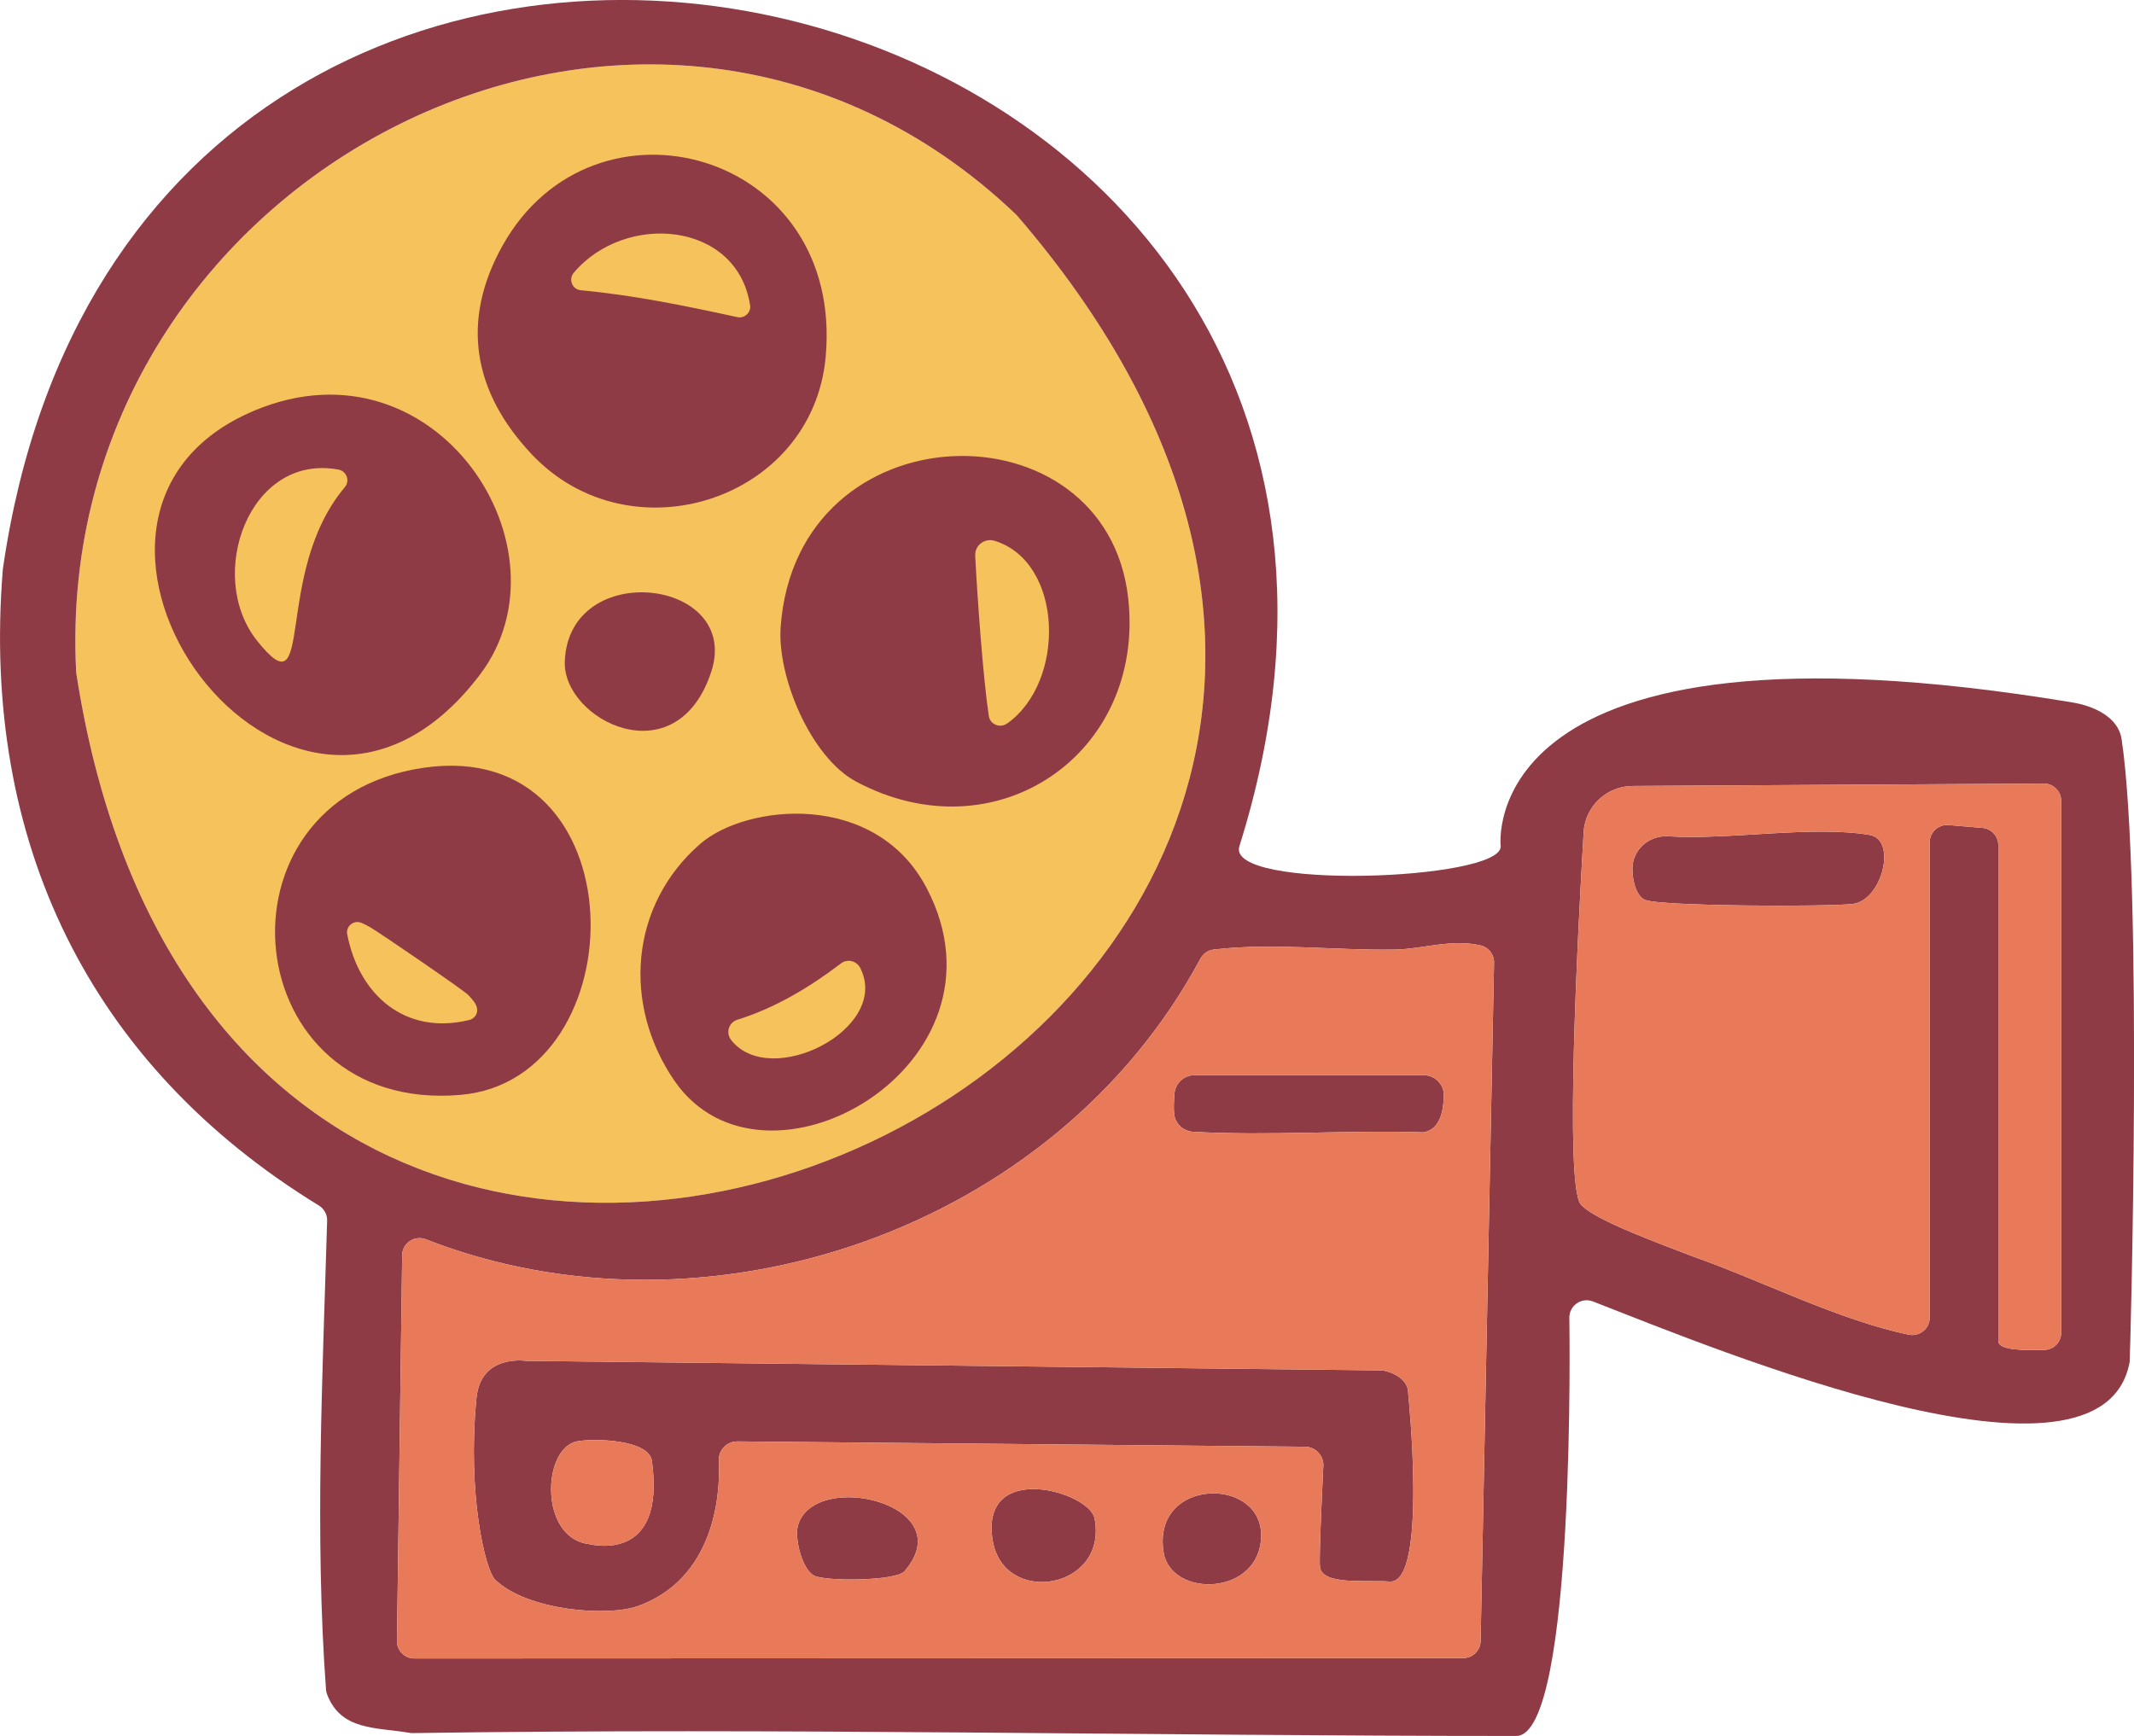
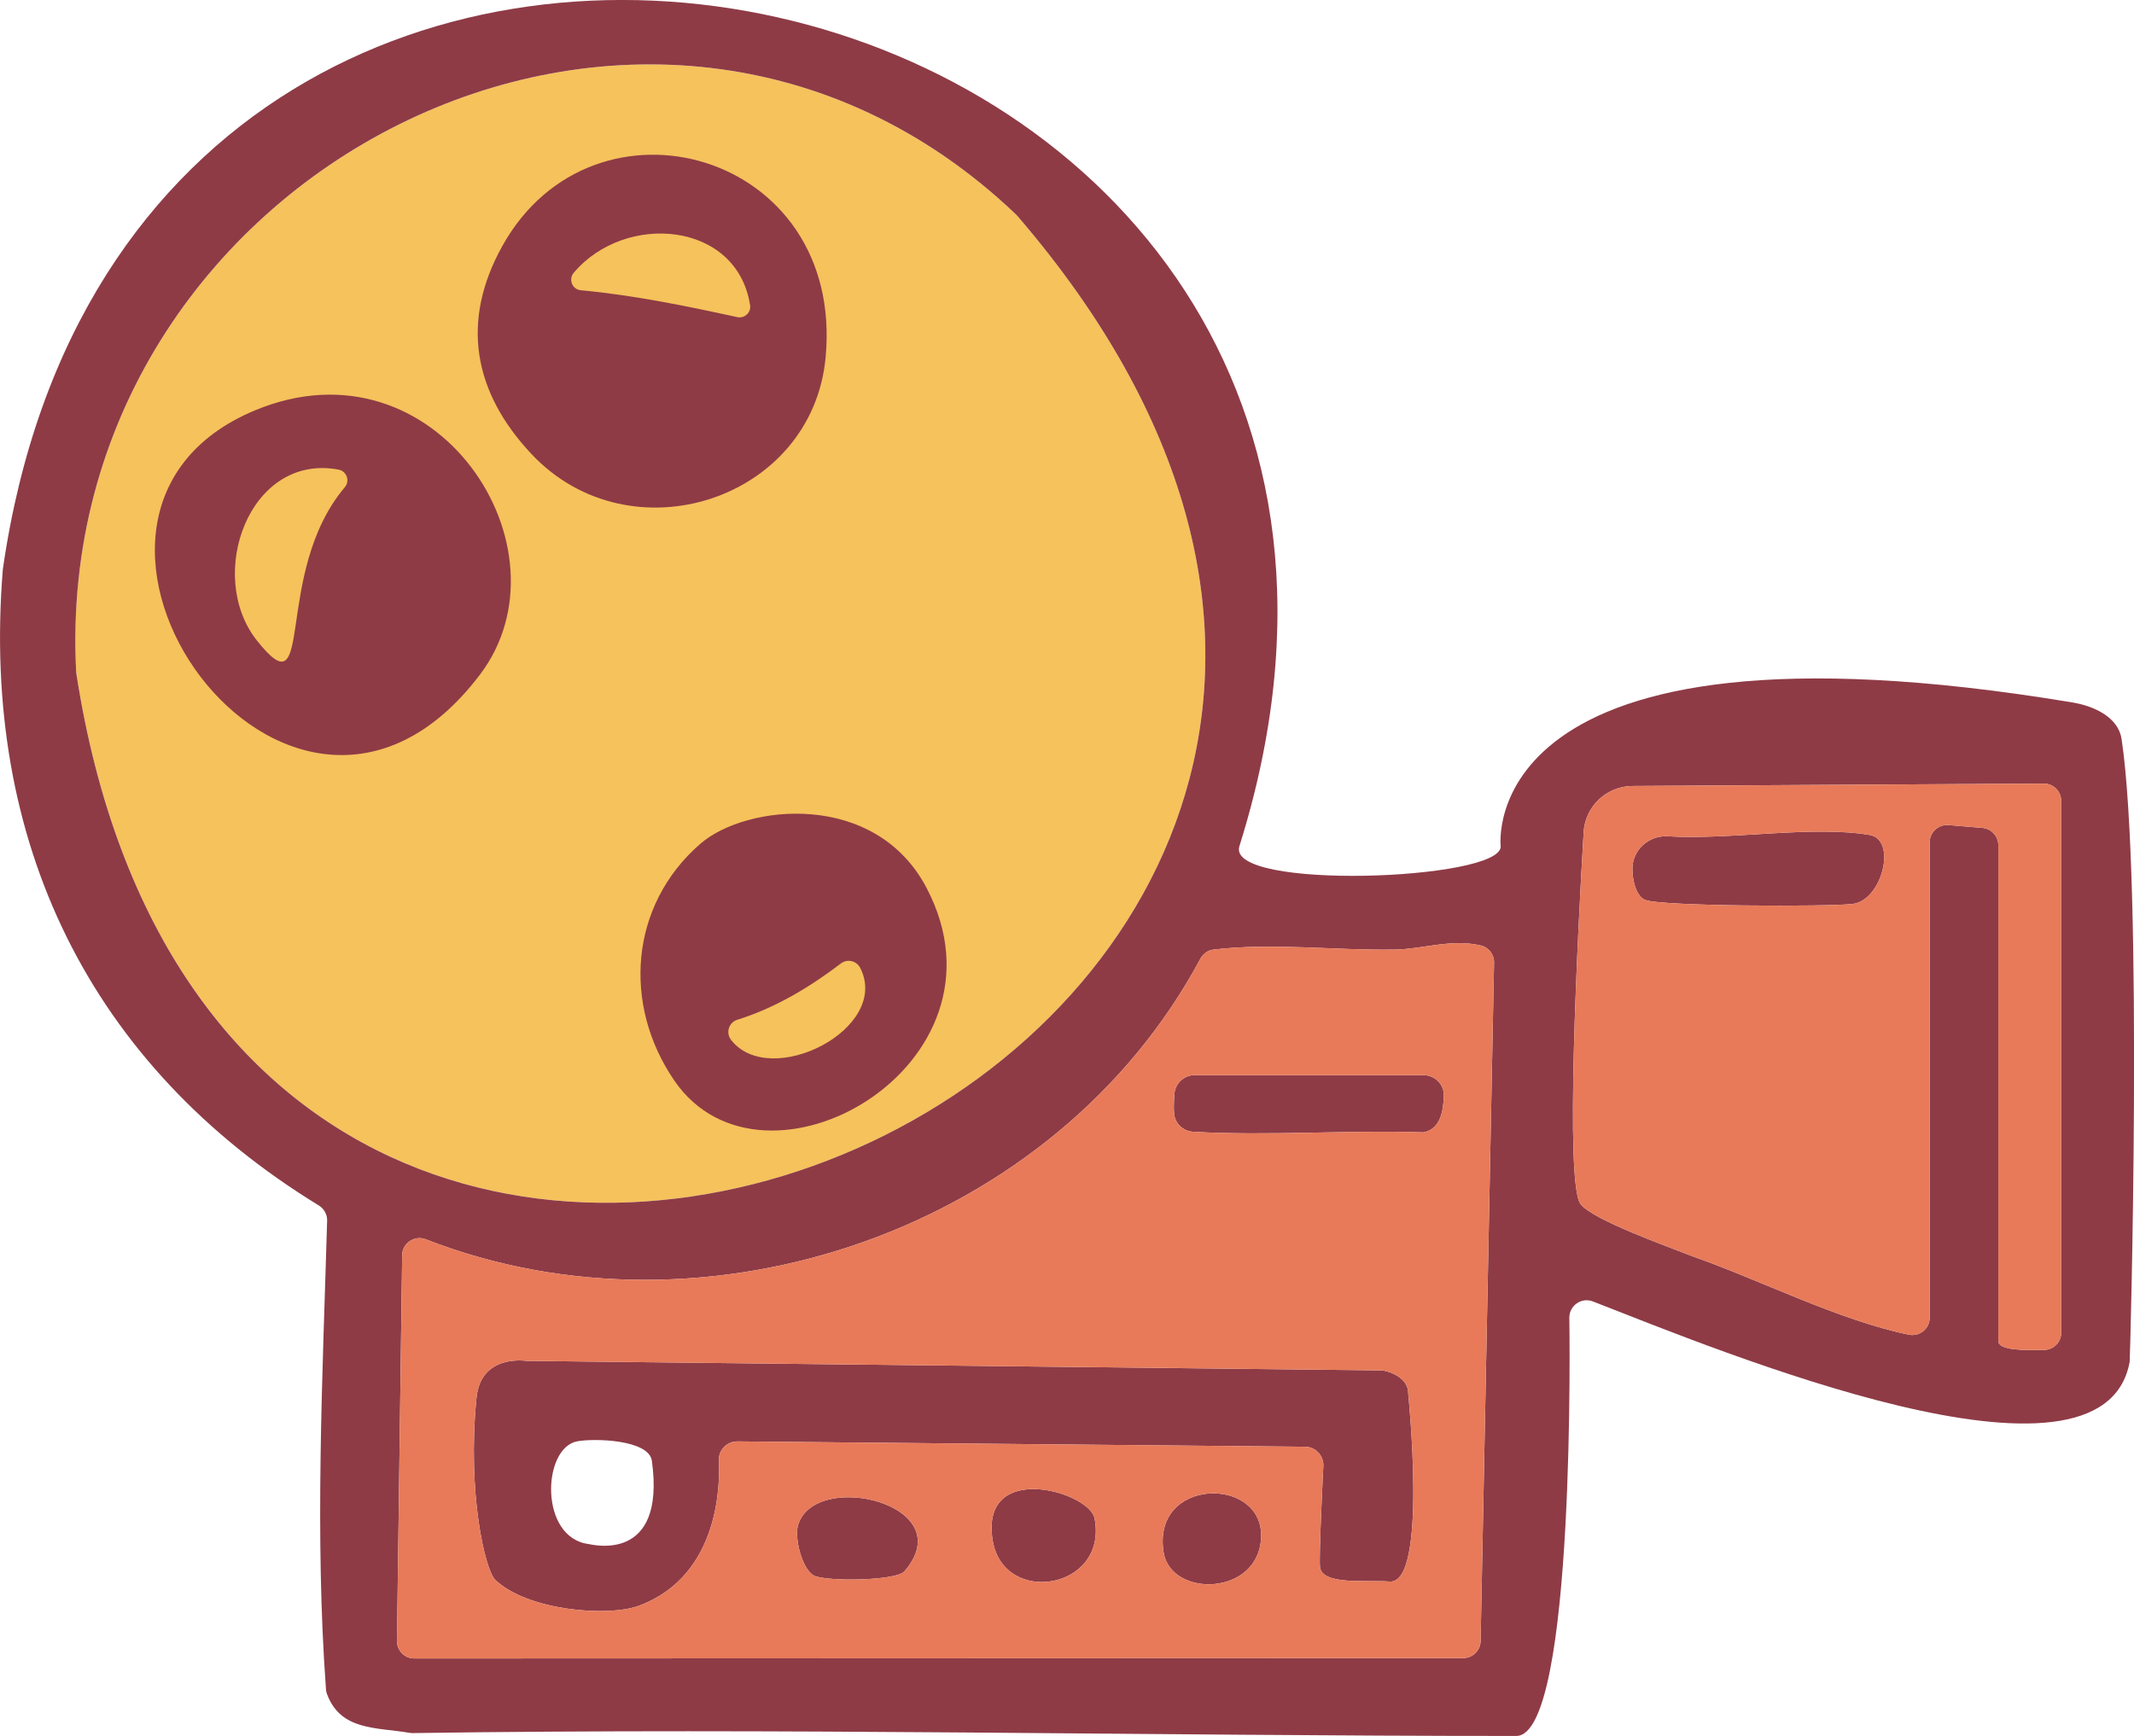
<svg xmlns="http://www.w3.org/2000/svg" id="_Слой_2" data-name="Слой 2" viewBox="0 0 373.08 303.53">
  <defs>
    <style> .cls-1 { fill: #f5c25c; } .cls-2 { fill: #e87a59; } .cls-3 { fill: #8e3b46; } </style>
  </defs>
  <g id="_Слой_1-2" data-name="Слой 1">
    <g>
      <path class="cls-1" d="M13.34,117.71c-.01-.12-.03-.24-.03-.36C8.88,30.2,113.41-23.75,177.61,37.49c.09.08.17.17.25.26C300.74,180.54,41.52,300.12,13.34,117.71Z" />
      <g>
        <path class="cls-3" d="M370.91,129.22c-.57-3.8-4.77-5.76-8.55-6.39-105.1-17.48-100,25.19-100,25.19,0,5.94-48.11,7.69-45.68-.06C266.18-9.75,24.13-64.61.5,99.5c-.01.08-.02.16-.02.24-3.79,47.36,15.14,86.47,55.25,111.03.93.57,1.5,1.59,1.46,2.68-.79,27.17-2.18,54.88-.2,81.94.02.29.08.59.19.86,2.43,6.4,8.61,5.74,14.38,6.73.17.03.35.05.53.05,64.34-.95,128.7.5,193,.5,10.51,0,9.27-73.14,9.27-73.14,0-2.14,2.14-3.61,4.13-2.83,22.29,8.67,89.13,36.46,93.83,10.56.08-.43,2.39-83.57-1.41-108.9ZM13.34,117.71c-.01-.12-.03-.24-.03-.36C8.88,30.2,113.41-23.75,177.61,37.49c.09.08.17.17.25.26C300.74,180.54,41.52,300.12,13.34,117.71ZM258.85,286.94c-.04,1.65-1.38,2.97-3.04,2.97l-183.37.07c-1.69.01-3.06-1.38-3.04-3.07l.91-67.44c.02-2.12,2.17-3.55,4.15-2.77,49.06,19.14,109.98-1.64,135.4-49.07.47-.87,1.32-1.48,2.3-1.6,10.53-1.23,21.02.18,31.74,0,4.83-.08,9.85-1.92,14.99-.71,1.38.32,2.34,1.59,2.31,3.01l-2.35,118.61ZM357.41,236.03c-3.36.09-8.05.11-8.05-1.54v-86.71c0-1.57-1.21-2.89-2.78-3.02l-5.93-.5c-1.77-.14-3.29,1.25-3.29,3.03v83.1c0,1.94-1.78,3.37-3.68,2.97-12.26-2.54-25.98-9.55-37.57-13.62-4.16-1.65-17.7-6.42-19.8-9.23-2.74-3.66-.52-46.75.55-64.98.26-4.53,4-8.07,8.55-8.1l71.89-.42c1.68-.01,3.05,1.35,3.05,3.03v92.96c.01,1.65-1.29,2.99-2.94,3.03Z" />
-         <path class="cls-3" d="M149.67,136.66c-7.94-4.24-13.82-18.35-13.19-27.04,2.78-38.48,56.93-39.45,60.76-5.02,3.02,27.24-23.11,45.12-47.57,32.06ZM176.08,126.5c10.34-7.33,9.83-28.24-2.2-31.94-1.74-.53-3.48.79-3.39,2.61.36,7.02,1.33,20.86,2.37,27.98.22,1.52,1.96,2.24,3.21,1.35Z" />
        <path class="cls-3" d="M92.94,79.41c-10.21-10.85-12.45-23.24-5.1-36.43,15.96-28.63,59.86-16.57,56.5,19.51-2.33,25.01-34.16,35.25-51.4,16.92ZM131.13,53.35c-2.27-14.65-21.83-16.32-30.83-5.65-.96,1.14-.26,2.91,1.23,3.05,9.25.86,18.3,2.72,27.37,4.7,1.28.28,2.44-.82,2.24-2.11Z" />
        <path class="cls-3" d="M44.6,71.74c31.68-13.17,55.99,24.3,39.27,46.27C50.48,161.93.09,90.25,44.6,71.74ZM60.29,85.18c.93-1.1.31-2.81-1.11-3.07-15.62-2.92-23.26,18.5-14.29,29.85,10.42,13.17,2.63-11.66,15.4-26.78Z" />
-         <path class="cls-3" d="M74.09,134.24c37.9-5.5,37.61,54.52,6.41,57.2-39.16,3.36-44.68-51.64-6.41-57.2ZM82.01,178.36c.9-.22,1.56-1.08,1.4-1.99s-.7-1.48-1.54-2.39c-.7-.77-15.45-10.87-17.15-11.85-.54-.31-1.05-.58-1.58-.79-1.31-.51-2.7.62-2.44,2,2.04,10.64,10.15,17.73,21.3,15.01Z" />
        <path class="cls-3" d="M162.02,155.31c16.16,30.93-28.51,56.39-44.12,33.64-9.09-13.25-7.84-30.65,4.52-41.4,7.98-6.95,30.63-9.42,39.6,7.76ZM147.04,168.44c-5.5,4.19-11.51,7.8-18.13,9.86-1.51.47-2.07,2.29-1.09,3.54,6.84,8.75,27.98-1.96,22.57-12.6-.63-1.24-2.24-1.64-3.35-.8Z" />
-         <path class="cls-3" d="M98.74,115.66c.67-18.12,30.97-14.52,25.6,1.81-6.09,18.51-25.97,8.43-25.6-1.81Z" />
        <path class="cls-3" d="M252.42,191.58c-.08,2.9-.7,5.88-3.56,6.41-13.4-.43-27.01.65-40.28-.1-1.71-.1-3.14-1.41-3.31-3.13-.11-1.07-.03-2.3.05-3.47.12-1.86,1.67-3.3,3.53-3.3h40.03c1.98,0,3.6,1.62,3.54,3.59Z" />
        <path class="cls-3" d="M158.12,274.74c-1.47,1.7-13.68,1.8-15.78.77-2.11-1.05-3.48-6.58-2.83-8.81,2.88-9.86,28.73-3.67,18.61,8.04Z" />
        <path class="cls-3" d="M173.53,269.24c-2.19-13.94,16.92-8.44,17.83-3.75,2.42,12.44-15.99,15.5-17.83,3.75Z" />
        <path class="cls-3" d="M220.48,268.49c-.08,10.59-15.75,11-17.05,2.94-2.11-13.09,17.12-13.34,17.05-2.94Z" />
        <path class="cls-3" d="M246.19,243.66c.08-2.96-3.76-4.04-4.74-4.05l-149.44-1.66c-.14,0-7.95-1.24-8.71,6.48-1.64,16.68,1.51,30.1,3.28,31.8,5.58,5.36,19.62,6.55,25.07,4.55,14.51-5.34,14.19-22.15,14.02-25.37-.09-1.85,1.41-3.4,3.27-3.38l99.22.93c1.77.02,3.2,1.46,3.2,3.23,0,0-.82,16.15-.59,17.83.44,3.2,8.04,2.21,12.2,2.51,6.68.48,3.22-32.87,3.22-32.87ZM102.94,269.98c-8.7-1.08-8.16-16.77-2.06-17.96,2.89-.56,12.58-.35,13.09,3.42,2.47,18.02-10.54,14.6-11.03,14.54Z" />
        <path class="cls-3" d="M323.91,158.05c-4.35.51-33.69.44-36.34-.72-1.37-.6-2.18-2.99-2.18-5.42,0-3.32,2.87-5.88,6.18-5.68,11.12.66,25.22-1.93,35.29-.24,4.84.81,2.2,11.44-2.95,12.06Z" />
      </g>
      <path class="cls-2" d="M258.89,165.32c-5.14-1.21-10.16.63-14.99.71-10.72.18-21.21-1.23-31.74,0-.98.12-1.83.73-2.3,1.6-25.42,47.43-86.34,68.21-135.4,49.07-1.98-.78-4.13.65-4.15,2.77l-.91,67.44c-.02,1.69,1.35,3.08,3.04,3.07l183.37-.07c1.66,0,3-1.32,3.04-2.97l2.35-118.61c.03-1.42-.93-2.69-2.31-3.01ZM158.12,274.74c-1.47,1.7-13.68,1.8-15.78.77-2.11-1.05-3.48-6.58-2.83-8.81,2.88-9.86,28.73-3.67,18.61,8.04ZM173.53,269.24c-2.19-13.94,16.92-8.44,17.83-3.75,2.42,12.44-15.99,15.5-17.83,3.75ZM203.43,271.43c-2.11-13.09,17.12-13.34,17.05-2.94-.08,10.59-15.75,11-17.05,2.94ZM242.97,276.53c-4.16-.3-11.76.69-12.2-2.51-.23-1.68.59-17.83.59-17.83,0-1.77-1.43-3.21-3.2-3.23l-99.22-.93c-1.86-.02-3.36,1.53-3.27,3.38.17,3.22.49,20.03-14.02,25.37-5.45,2-19.49.81-25.07-4.55-1.77-1.7-4.92-15.12-3.28-31.8.76-7.72,8.57-6.48,8.71-6.48l149.44,1.66c.98.01,4.82,1.09,4.74,4.05,0,0,3.46,33.35-3.22,32.87ZM248.86,197.99c-13.4-.43-27.01.65-40.28-.1-1.71-.1-3.14-1.41-3.31-3.13-.11-1.07-.03-2.3.05-3.47.12-1.86,1.67-3.3,3.53-3.3h40.03c1.98,0,3.6,1.62,3.54,3.59-.08,2.9-.7,5.88-3.56,6.41Z" />
      <path class="cls-2" d="M360.35,140.04c0-1.68-1.37-3.04-3.05-3.03l-71.89.42c-4.55.03-8.29,3.57-8.55,8.1-1.07,18.23-3.29,61.32-.55,64.98,2.1,2.81,15.64,7.58,19.8,9.23,11.59,4.07,25.31,11.08,37.57,13.62,1.9.4,3.68-1.03,3.68-2.97v-83.1c0-1.78,1.52-3.17,3.29-3.03l5.93.5c1.57.13,2.78,1.45,2.78,3.02v86.71c0,1.65,4.69,1.63,8.05,1.54,1.65-.04,2.95-1.38,2.95-3.03v-92.96ZM323.91,158.05c-4.35.51-33.69.44-36.34-.72-1.37-.6-2.18-2.99-2.18-5.42,0-3.32,2.87-5.88,6.18-5.68,11.12.66,25.22-1.93,35.29-.24,4.84.81,2.2,11.44-2.95,12.06Z" />
-       <path class="cls-2" d="M102.94,269.98c-8.7-1.08-8.16-16.77-2.06-17.96,2.89-.56,12.58-.35,13.09,3.42,2.47,18.02-10.54,14.6-11.03,14.54Z" />
    </g>
  </g>
</svg>